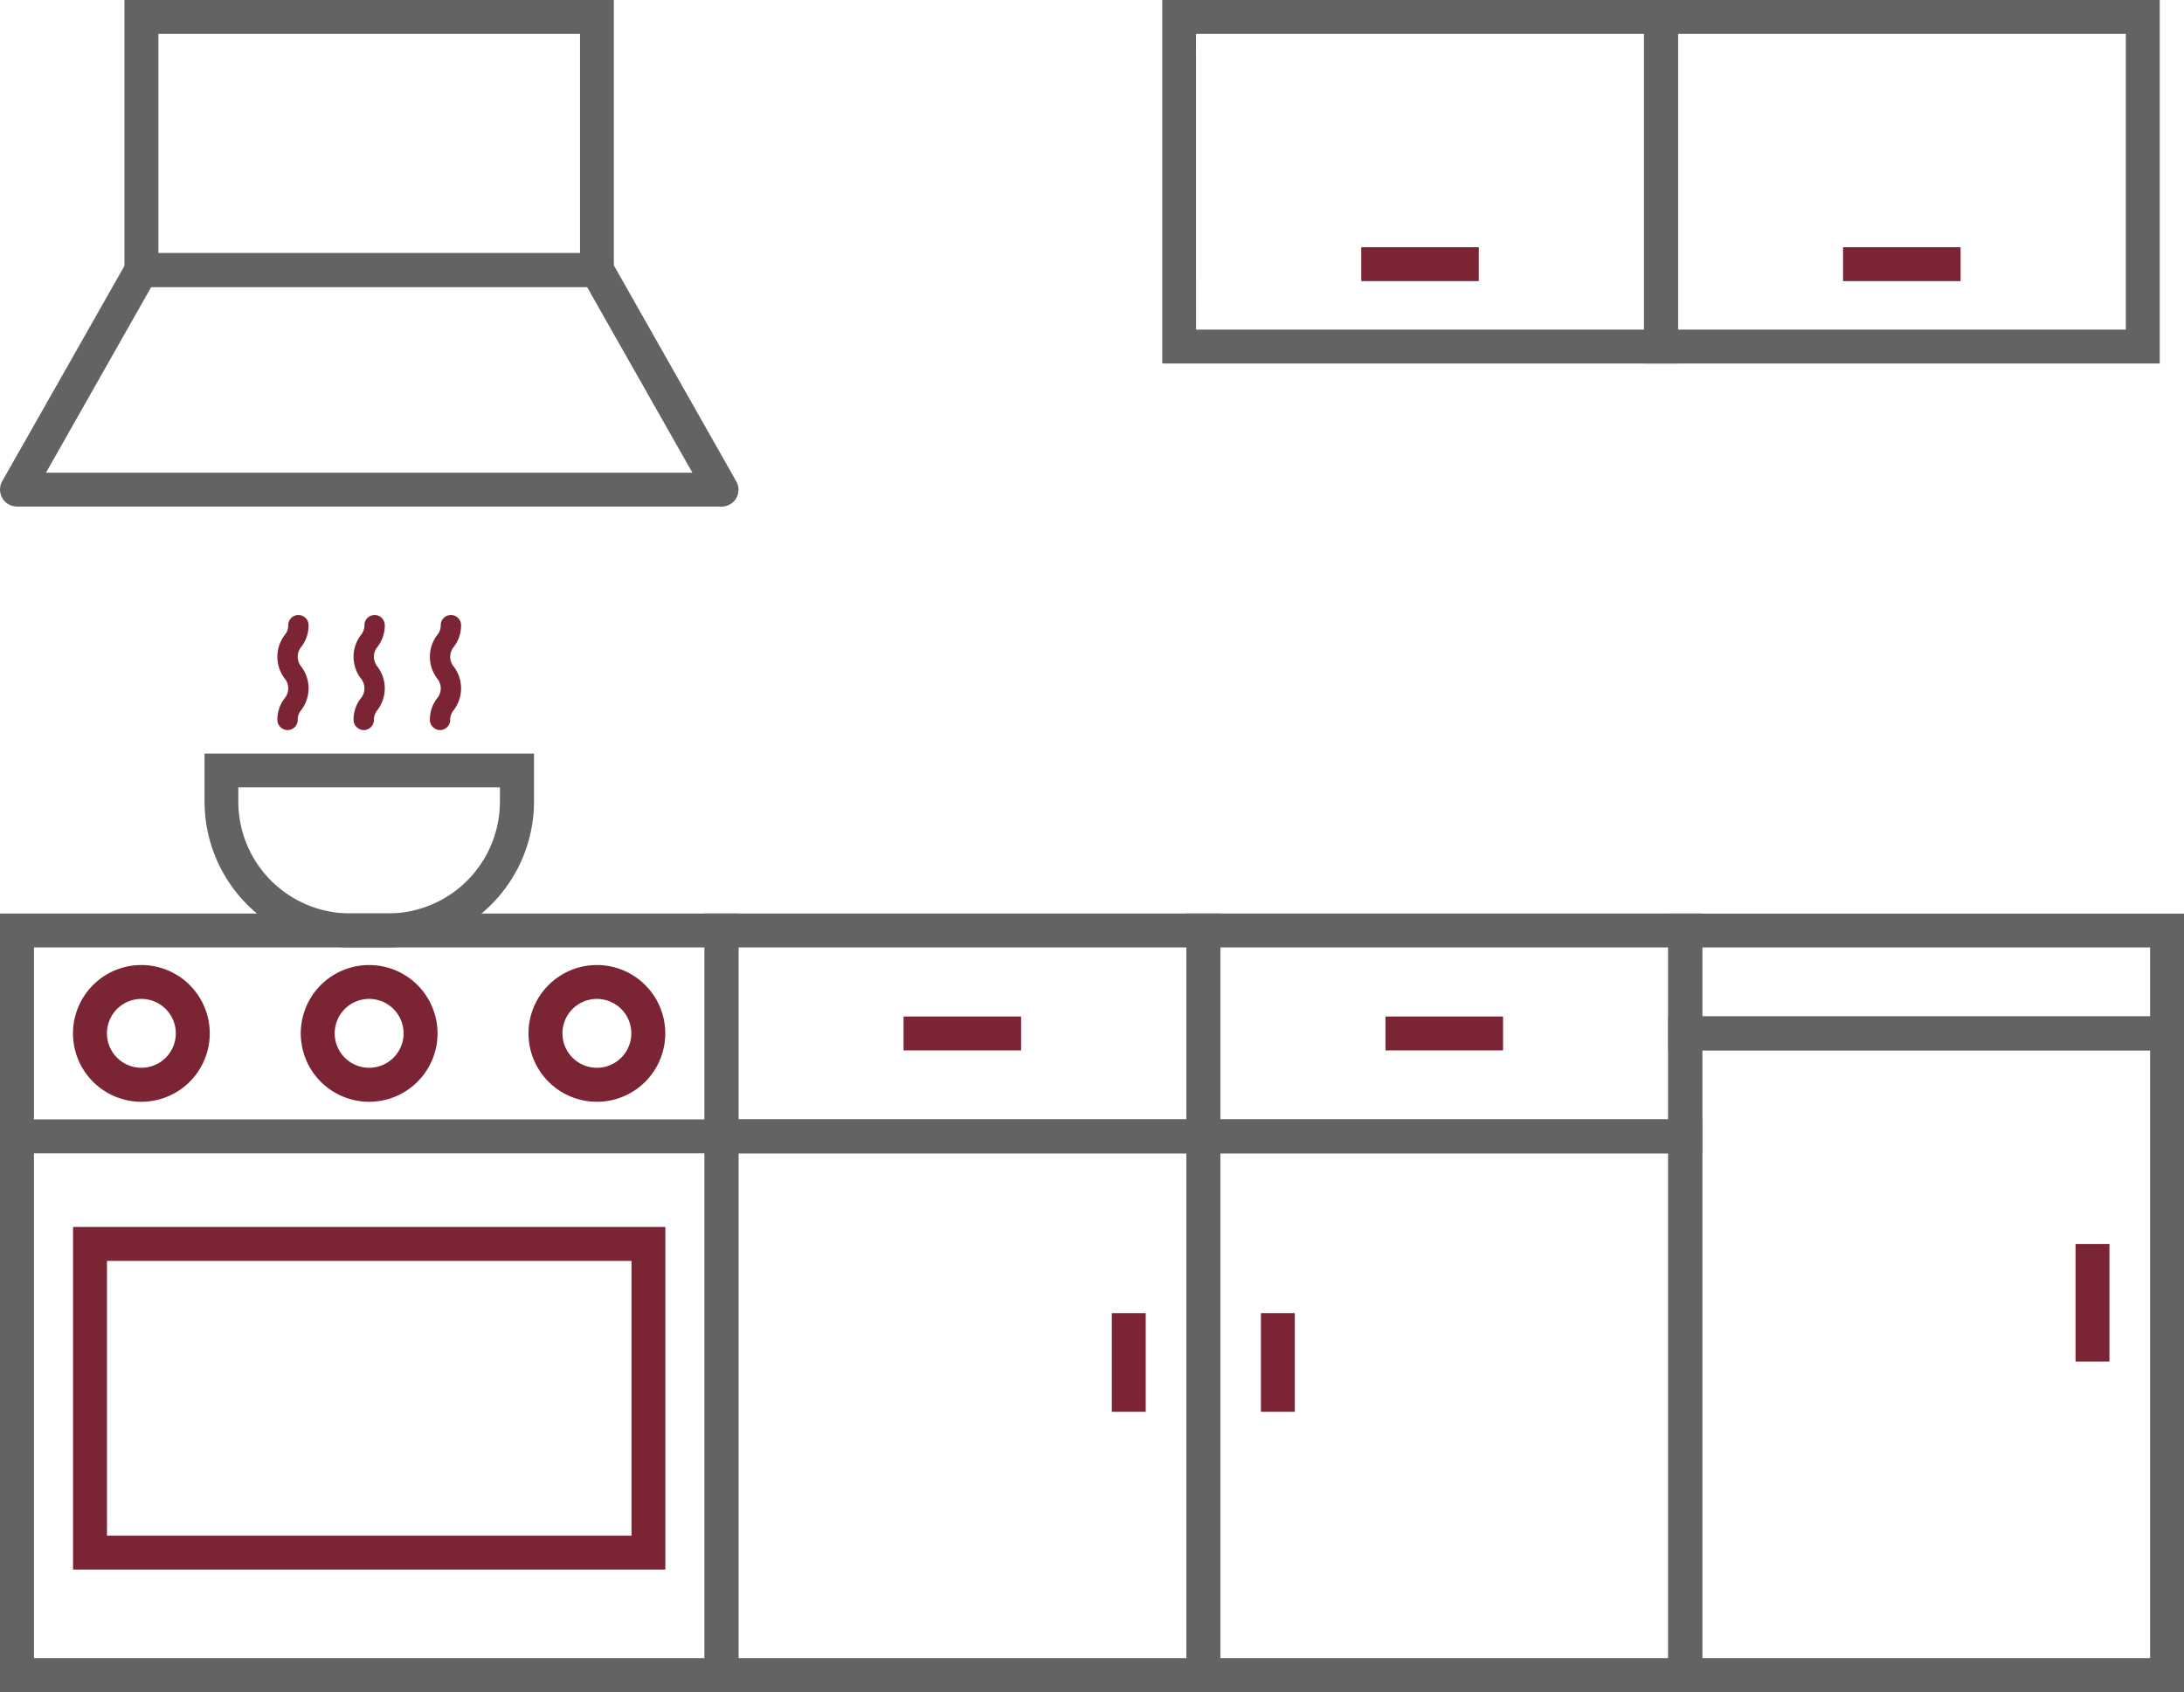
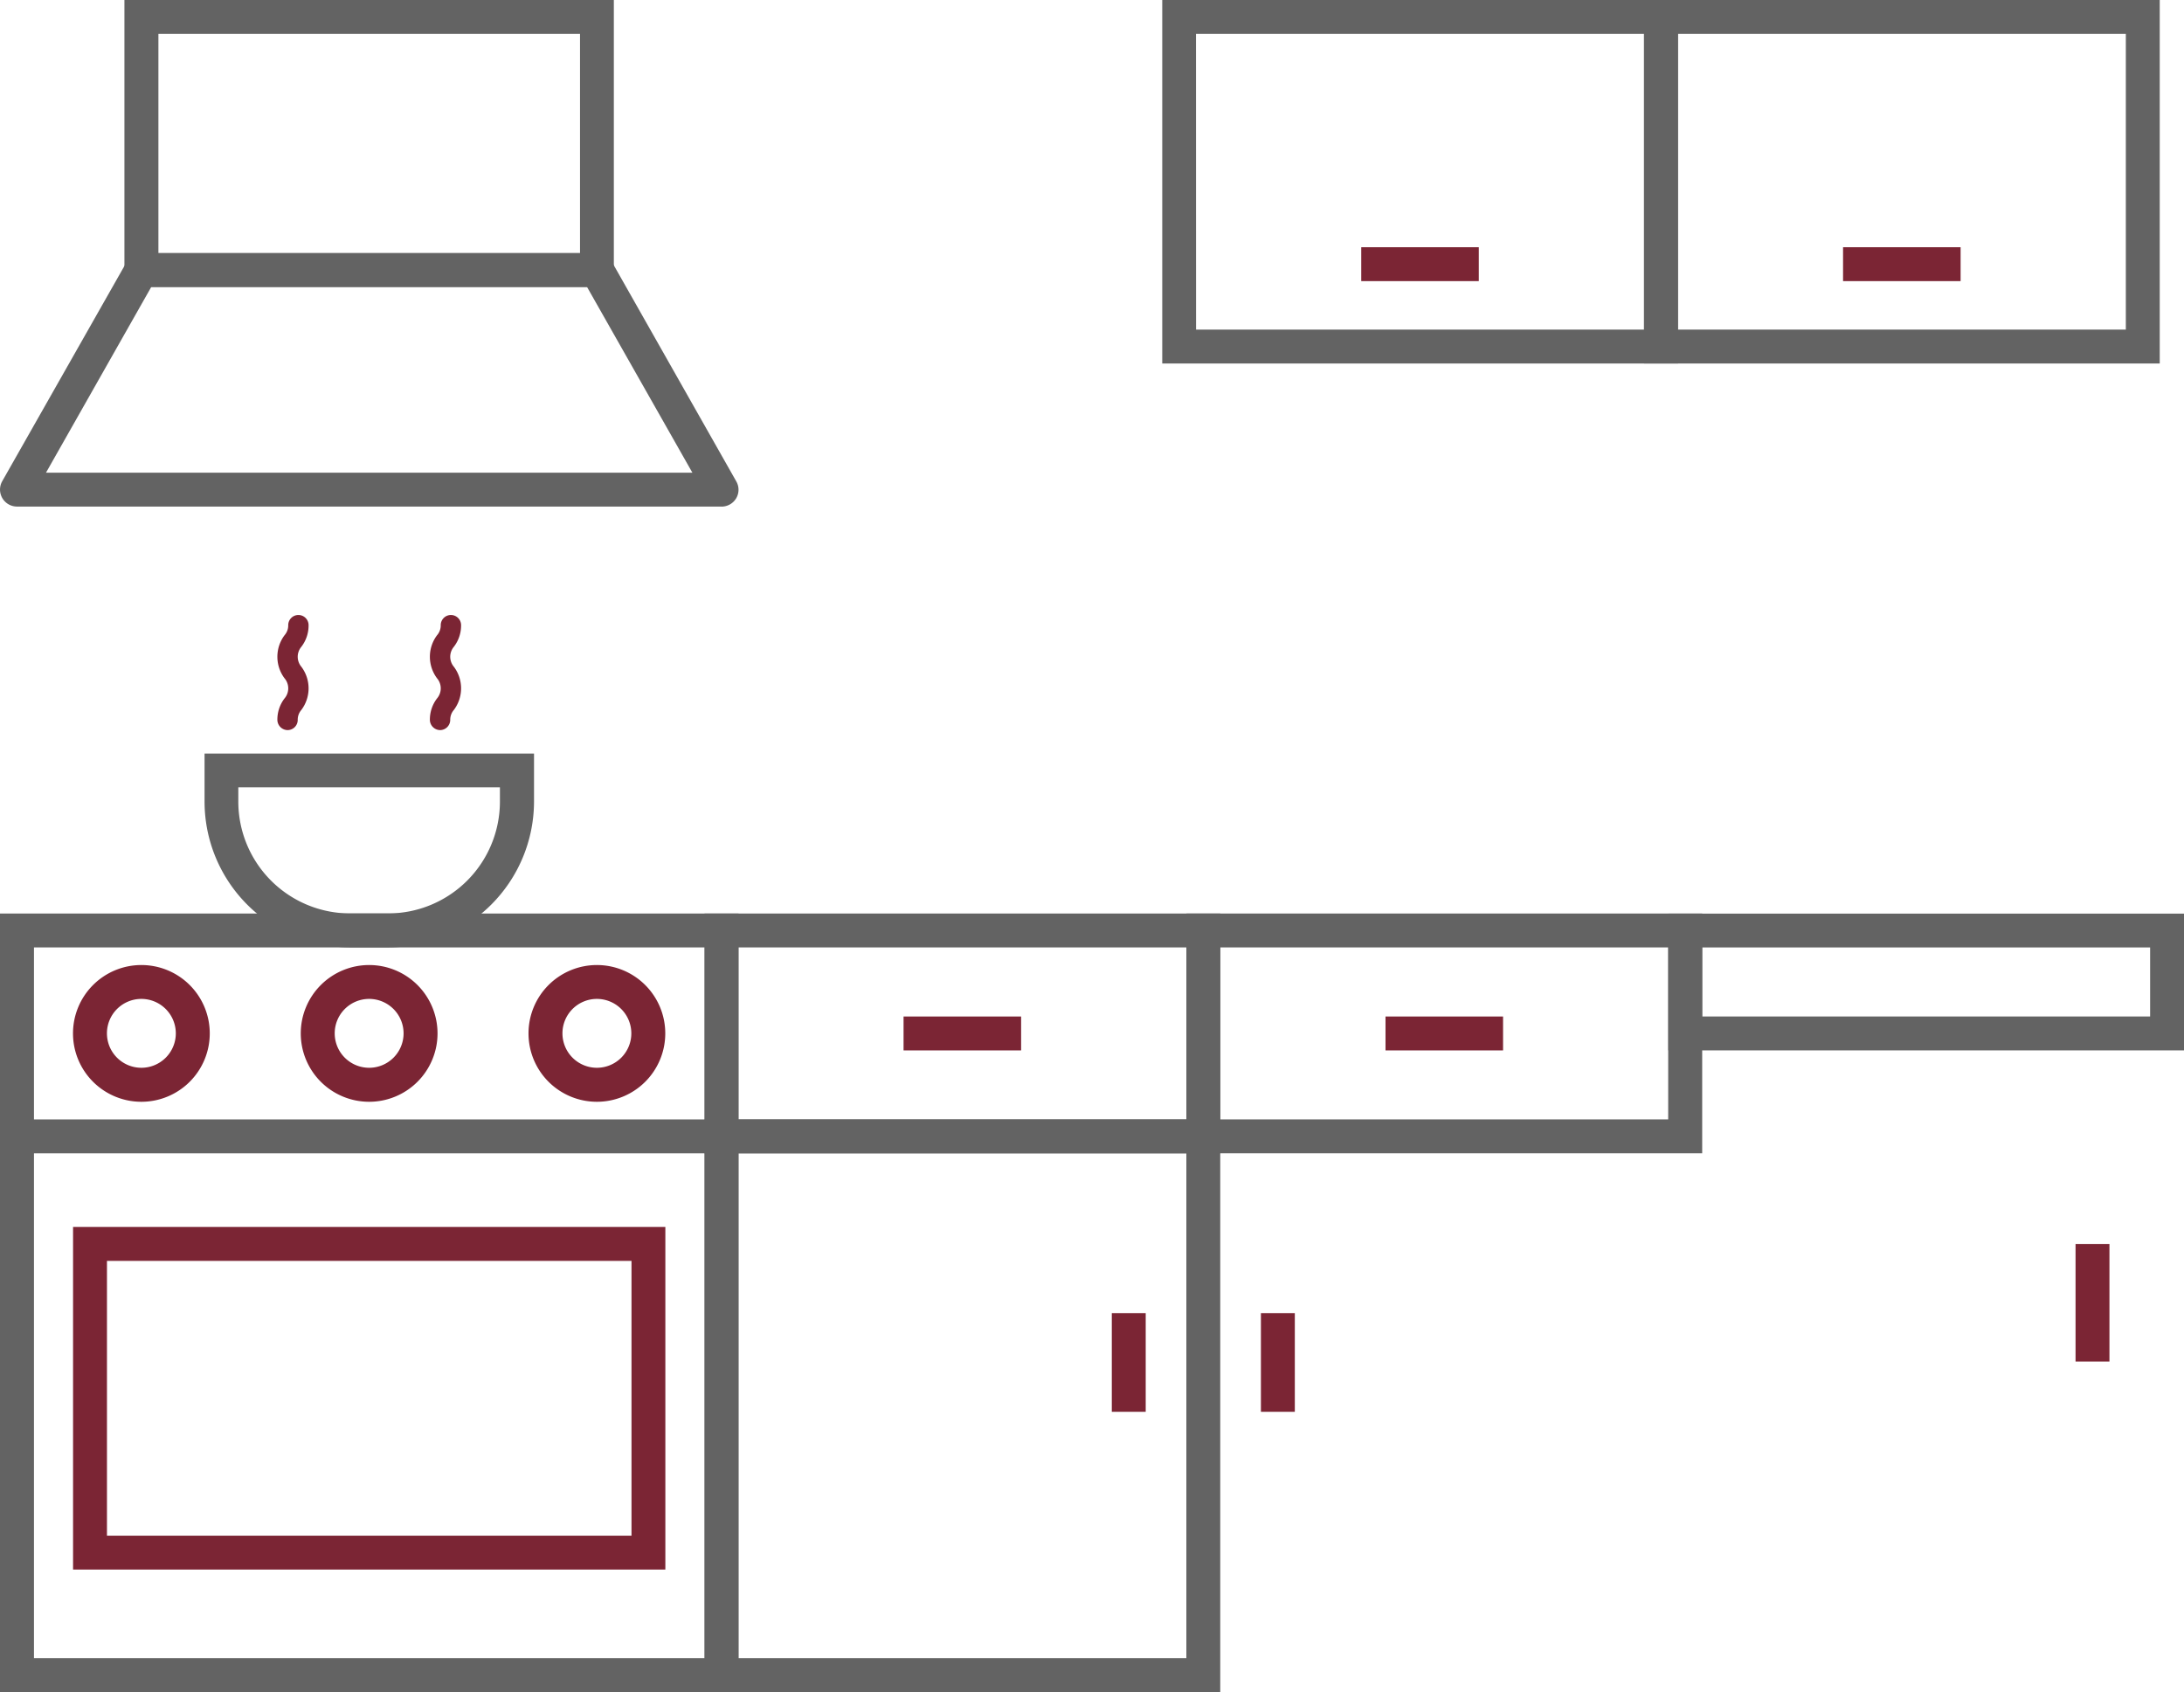
<svg xmlns="http://www.w3.org/2000/svg" width="105.4" height="81.663" viewBox="0 0 105.4 81.663">
  <g id="kitchen-icon" transform="translate(-124.46 -105.256)">
    <path id="Path_11892" data-name="Path 11892" d="M160.1,331.523H124.46V293.95H160.1Zm-34-1.636h32.367v-34.3H126.1Z" transform="translate(0 -144.603)" fill="#636363" />
    <path id="Path_11893" data-name="Path 11893" d="M294.867,364.115H269.98V336.48h24.887Zm-23.252-1.636h21.617V338.116H271.615Z" transform="translate(-111.518 -177.196)" fill="#636363" />
    <path id="Path_11894" data-name="Path 11894" d="M354.09,376.49h1.636v4.763H354.09Z" transform="translate(-175.974 -207.857)" fill="#7b2534" />
    <path id="Path_11895" data-name="Path 11895" d="M405.61,156.32h5.673v1.636H405.61Z" transform="translate(-215.456 -39.132)" fill="#7b2534" />
    <path id="Path_11896" data-name="Path 11896" d="M505.12,156.32h5.673v1.636H505.12Z" transform="translate(-291.714 -39.132)" fill="#7b2534" />
    <path id="Path_11897" data-name="Path 11897" d="M311.08,315.22h5.673v1.636H311.08Z" transform="translate(-143.014 -160.903)" fill="#7b2534" />
    <path id="Path_11898" data-name="Path 11898" d="M410.62,315.22h5.673v1.636H410.62Z" transform="translate(-219.295 -160.903)" fill="#7b2534" />
-     <path id="Path_11899" data-name="Path 11899" d="M394.407,364.115H369.52V336.48h24.887Zm-23.258-1.636h21.617V338.116H371.149Z" transform="translate(-187.799 -177.196)" fill="#636363" />
    <path id="Path_11900" data-name="Path 11900" d="M384.89,376.49h1.636v4.763H384.89Z" transform="translate(-199.578 -207.857)" fill="#7b2534" />
-     <path id="Path_11901" data-name="Path 11901" d="M493.917,347.808H469.03V315.2h24.887Zm-23.252-1.636h21.617V316.836H470.665Z" transform="translate(-264.057 -160.888)" fill="#636363" />
    <path id="Path_11902" data-name="Path 11902" d="M553.14,362.21h1.636v5.673H553.14Z" transform="translate(-328.514 -196.914)" fill="#7b2534" />
    <path id="Path_11903" data-name="Path 11903" d="M127.96,336.48h34v1.636h-34Z" transform="translate(-2.682 -177.196)" fill="#636363" />
    <path id="Path_11904" data-name="Path 11904" d="M168.134,375.235H139.55V358.7h28.584ZM141.186,373.6H166.5V360.338H141.186Z" transform="translate(-11.564 -194.225)" fill="#7b2534" />
    <path id="Path_11905" data-name="Path 11905" d="M236.925,311.209a3.3,3.3,0,1,1,3.3-3.3A3.3,3.3,0,0,1,236.925,311.209Zm0-4.965a1.662,1.662,0,1,0,1.662,1.662A1.664,1.664,0,0,0,236.925,306.244Z" transform="translate(-83.659 -152.776)" fill="#7b2534" />
    <path id="Path_11906" data-name="Path 11906" d="M189.885,311.209a3.3,3.3,0,1,1,3.3-3.3A3.3,3.3,0,0,1,189.885,311.209Zm0-4.965a1.662,1.662,0,1,0,1.662,1.662A1.664,1.664,0,0,0,189.885,306.244Z" transform="translate(-47.61 -152.776)" fill="#7b2534" />
    <path id="Path_11907" data-name="Path 11907" d="M142.845,311.209a3.3,3.3,0,1,1,3.3-3.3A3.3,3.3,0,0,1,142.845,311.209Zm0-4.965a1.662,1.662,0,1,0,1.662,1.662A1.664,1.664,0,0,0,142.845,306.244Z" transform="translate(-11.562 -152.776)" fill="#7b2534" />
    <path id="Path_11908" data-name="Path 11908" d="M493.917,300.568H469.03v-6.6h24.887Zm-23.252-1.636h21.617V295.6H470.665Z" transform="translate(-264.057 -144.616)" fill="#636363" />
    <path id="Path_11909" data-name="Path 11909" d="M159.28,169.786h-34a.82.82,0,0,1-.713-1.223l6.012-10.592a.819.819,0,0,1,.713-.413h21.982a.817.817,0,0,1,.713.413l6.006,10.6a.812.812,0,0,1-.006.818.824.824,0,0,1-.706.4Zm-32.6-1.636h31.194l-5.084-8.963H131.76Z" transform="translate(0 -40.081)" fill="#636363" />
    <path id="Path_11910" data-name="Path 11910" d="M173.779,119.107H150.16v-13.85h23.619ZM151.8,117.471h20.347V106.893H151.8Z" transform="translate(-19.695 -0.001)" fill="#636363" />
    <path id="Path_11911" data-name="Path 11911" d="M488.907,122.8H464.02V105.256h24.887Zm-23.252-1.636h21.616V106.892H465.655Z" transform="translate(-260.218 0)" fill="#636363" />
    <path id="Path_11912" data-name="Path 11912" d="M389.4,122.8H364.51V105.256H389.4Zm-23.258-1.636h21.617V106.892H366.139Z" transform="translate(-183.96 0)" fill="#636363" />
    <path id="Path_11913" data-name="Path 11913" d="M294.867,305.522H269.98V293.949h24.887Zm-23.252-1.636h21.617v-8.3H271.615Z" transform="translate(-111.518 -144.603)" fill="#636363" />
    <path id="Path_11914" data-name="Path 11914" d="M394.407,305.522H369.52V293.949h24.887Zm-23.258-1.636h21.617v-8.3H371.149Z" transform="translate(-187.799 -144.603)" fill="#636363" />
    <path id="Path_11915" data-name="Path 11915" d="M175.565,270.263h-1.825a7.039,7.039,0,0,1-7.034-7.034v-2.323h15.9v2.323a7.049,7.049,0,0,1-7.039,7.034Zm-7.23-7.727v.687a5.4,5.4,0,0,0,5.4,5.4h1.825a5.4,5.4,0,0,0,5.4-5.4v-.687Z" transform="translate(-32.374 -119.281)" fill="#636363" />
    <path id="Path_11916" data-name="Path 11916" d="M182.239,237.842a.5.5,0,0,1-.491-.491,1.679,1.679,0,0,1,.347-1.04.749.749,0,0,0,0-.968,1.734,1.734,0,0,1,0-2.081.72.72,0,0,0,.177-.484.491.491,0,1,1,.982,0,1.679,1.679,0,0,1-.347,1.041.749.749,0,0,0,0,.967,1.734,1.734,0,0,1,0,2.081.72.72,0,0,0-.177.484A.49.49,0,0,1,182.239,237.842Z" transform="translate(-43.902 -97.348)" fill="#7b2534" />
-     <path id="Path_11917" data-name="Path 11917" d="M197.979,237.842a.5.5,0,0,1-.491-.491,1.679,1.679,0,0,1,.347-1.04.749.749,0,0,0,0-.968,1.734,1.734,0,0,1,0-2.081.72.72,0,0,0,.177-.484.491.491,0,0,1,.982,0,1.679,1.679,0,0,1-.347,1.041.749.749,0,0,0,0,.967,1.734,1.734,0,0,1,0,2.081.72.72,0,0,0-.177.484A.491.491,0,0,1,197.979,237.842Z" transform="translate(-55.965 -97.348)" fill="#7b2534" />
    <path id="Path_11918" data-name="Path 11918" d="M213.739,237.842a.5.5,0,0,1-.491-.491,1.679,1.679,0,0,1,.347-1.04.749.749,0,0,0,0-.968,1.734,1.734,0,0,1,0-2.081.721.721,0,0,0,.177-.484.491.491,0,1,1,.982,0,1.679,1.679,0,0,1-.347,1.041.749.749,0,0,0,0,.967,1.734,1.734,0,0,1,0,2.081.721.721,0,0,0-.177.484A.494.494,0,0,1,213.739,237.842Z" transform="translate(-68.042 -97.348)" fill="#7b2534" />
  </g>
</svg>